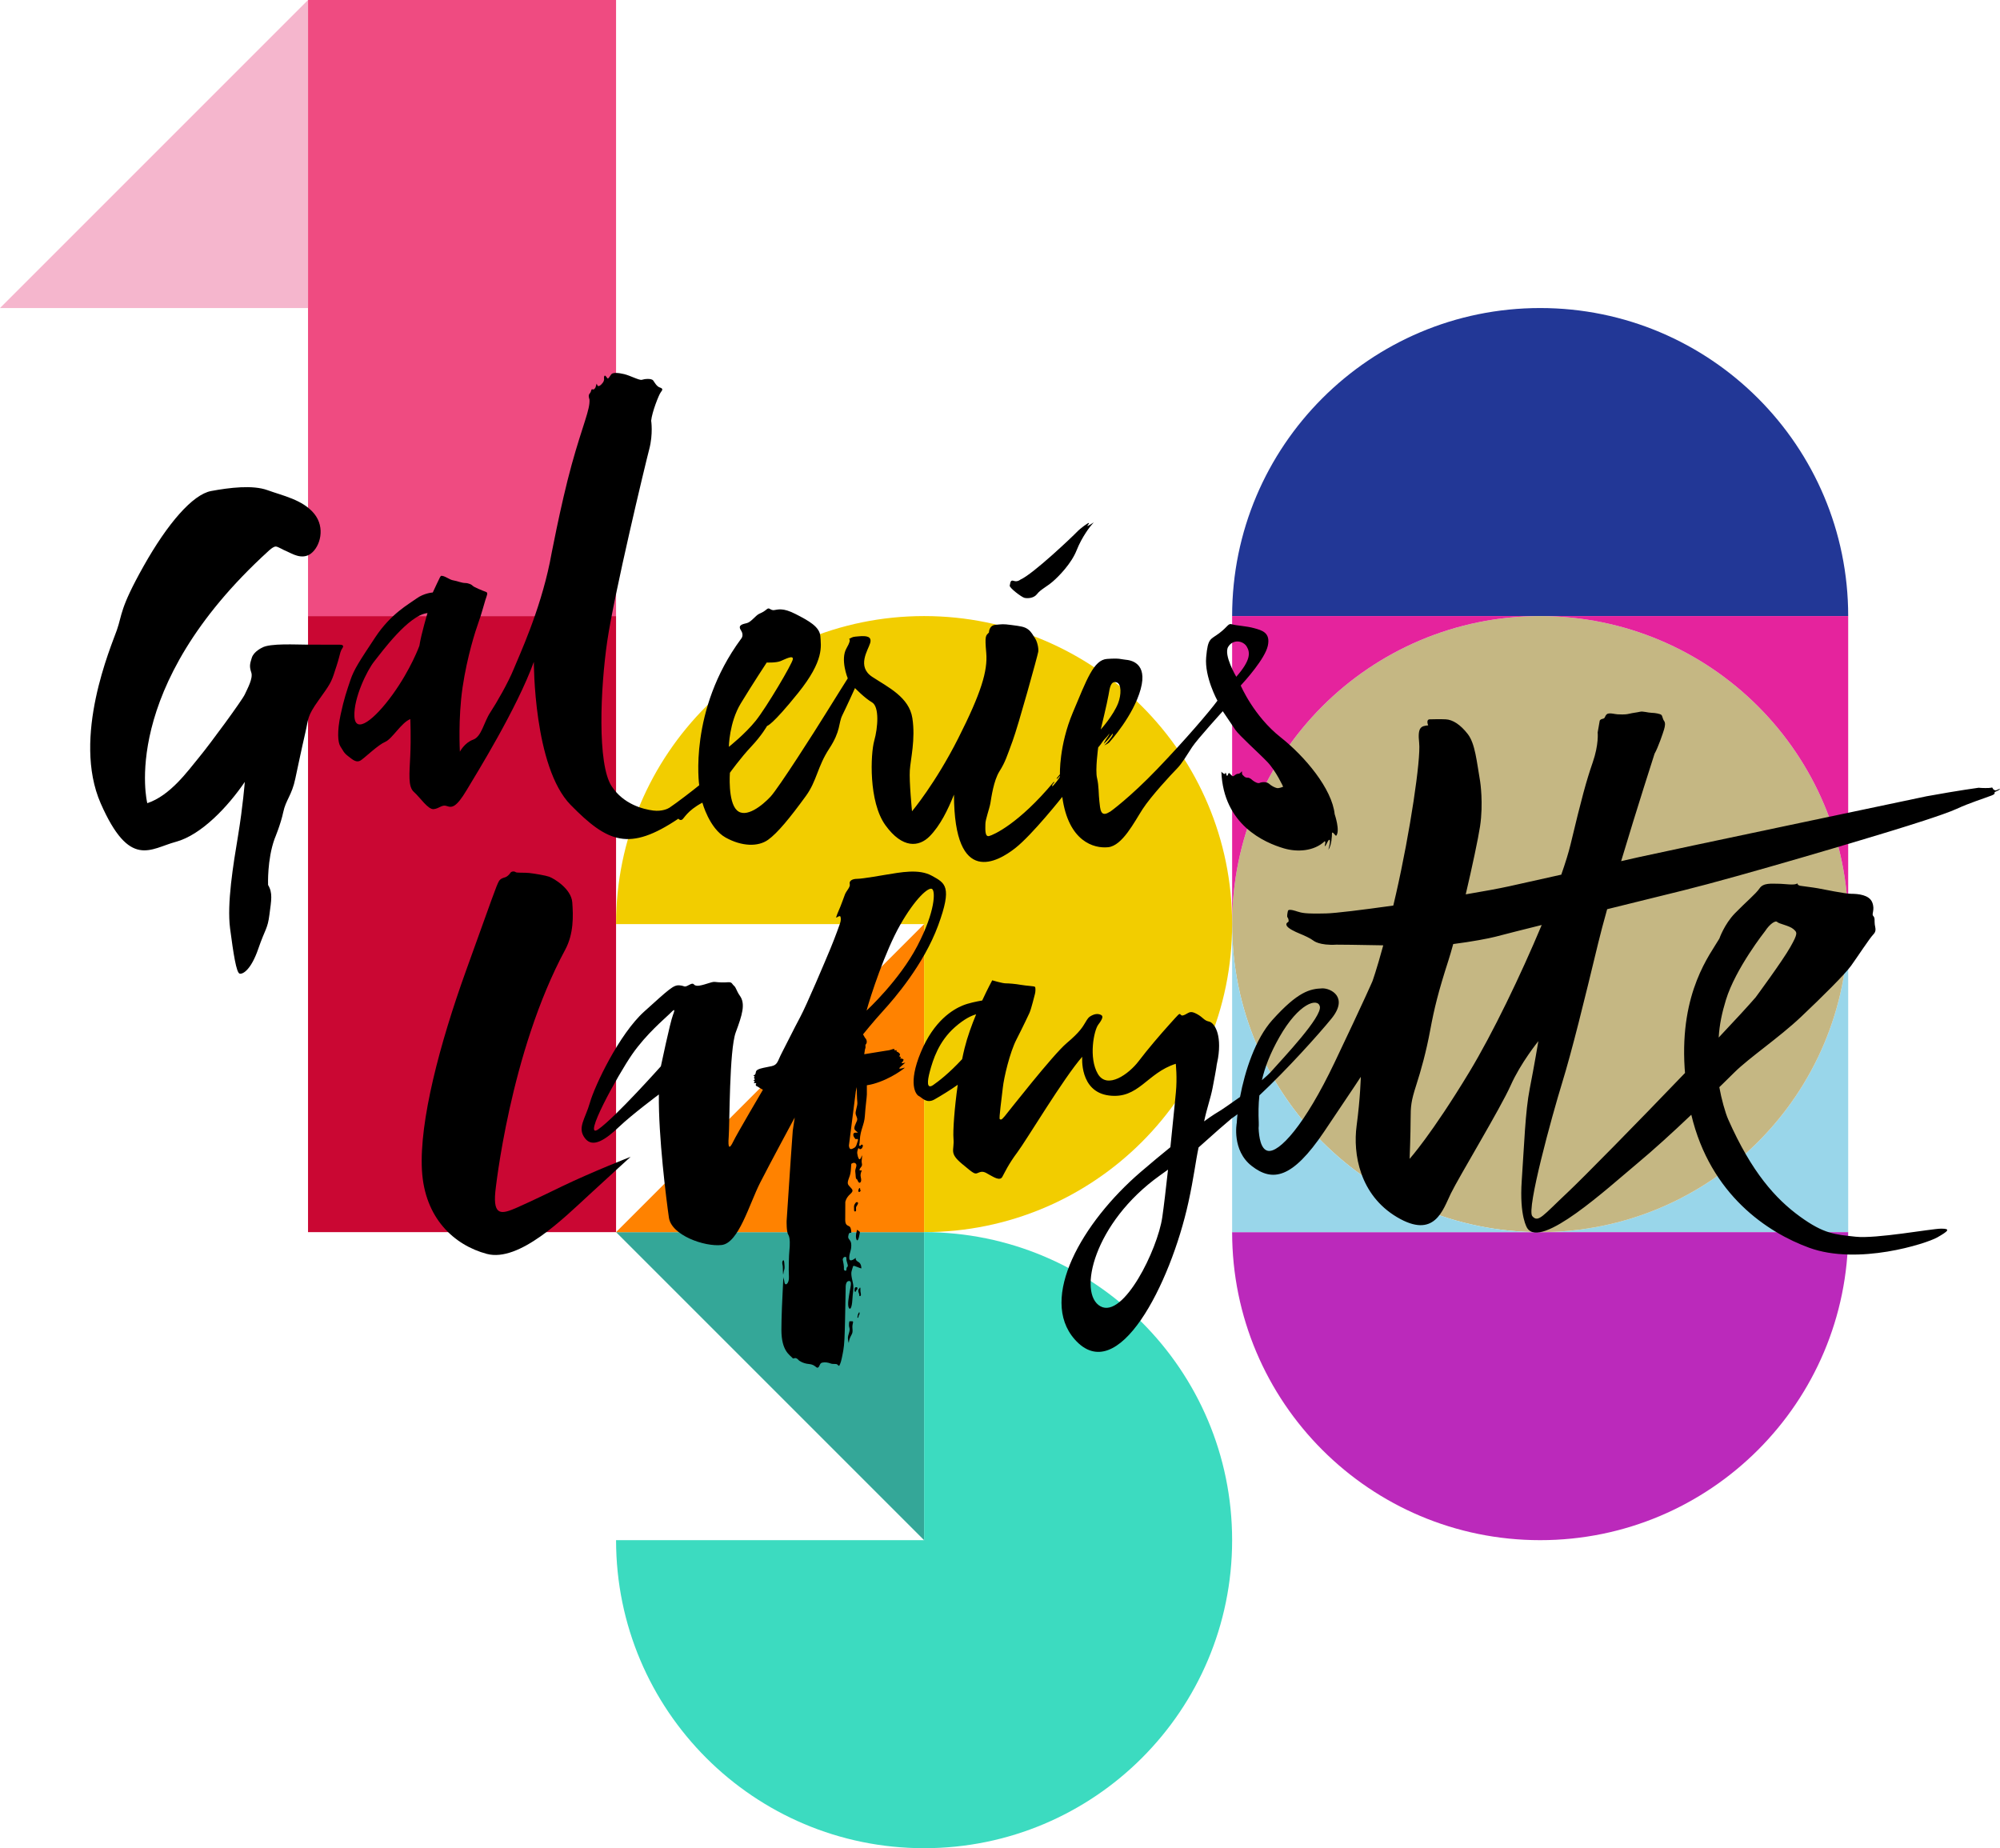
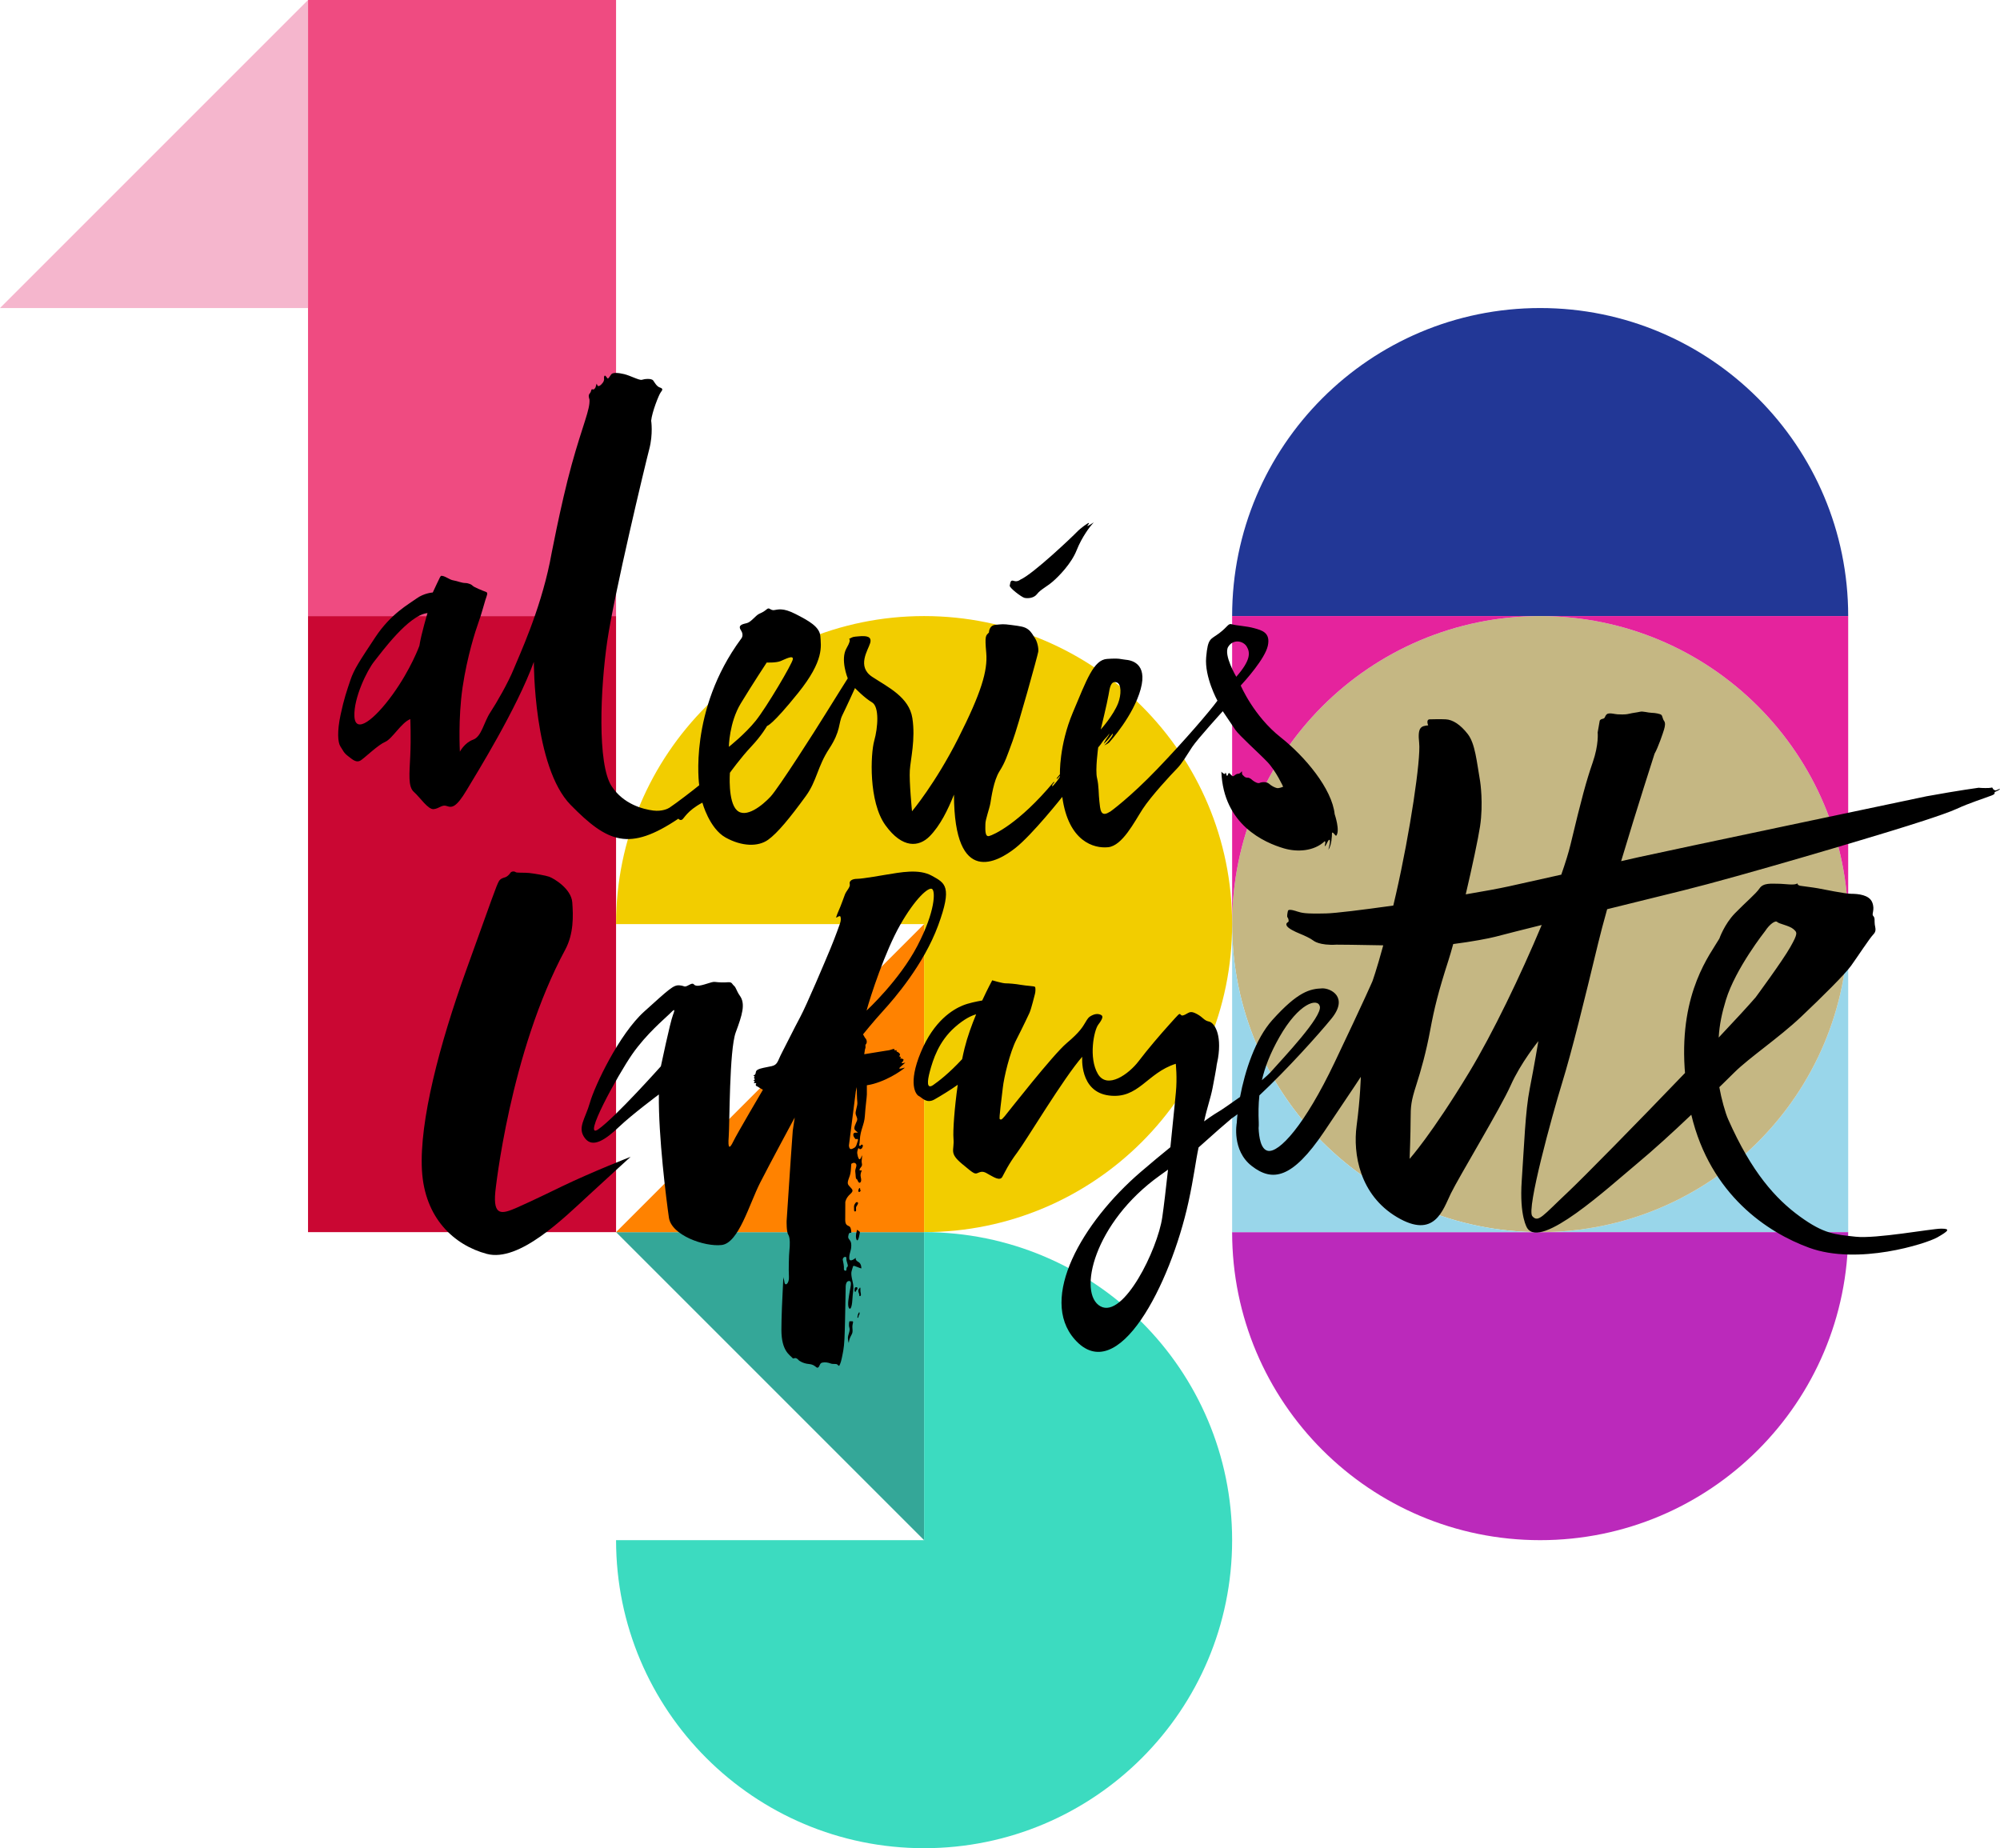
<svg xmlns="http://www.w3.org/2000/svg" id="a" data-name="Calque 1" width="81.16mm" height="75mm" viewBox="0 0 230.06 212.598">
  <g>
    <path d="m177.165,141.732h35.433v-35.433c0,19.569-15.864,35.433-35.433,35.433" fill="#99d6ea" />
    <path d="m141.732,141.732c0,19.569,15.864,35.433,35.433,35.433s35.433-15.864,35.433-35.433h-70.866Z" fill="#bb29bb" />
    <path d="m141.732,70.866c0-19.569,15.864-35.433,35.433-35.433s35.433,15.864,35.433,35.433h-70.866Z" fill="#223796" />
    <path d="m212.598,106.299c0,19.569-15.864,35.433-35.433,35.433s-35.433-15.864-35.433-35.433,15.864-35.433,35.433-35.433,35.433,15.864,35.433,35.433" fill="#c5b783" />
  </g>
  <rect x="35.433" y="70.866" width="35.433" height="70.866" fill="#ca0733" />
  <rect x="35.433" width="35.433" height="70.866" fill="#ef4b81" />
  <g>
    <path d="m141.732,106.299v35.433h35.433c-19.569,0-35.433-15.864-35.433-35.433" fill="#99d6ea" />
    <path d="m141.732,106.299c0-19.569,15.864-35.433,35.433-35.433h-35.433v35.433Z" fill="#e5239d" />
    <path d="m177.165,70.866c19.569,0,35.433,15.864,35.433,35.433v-35.433h-35.433Z" fill="#e5239d" />
  </g>
  <polygon points="70.866 141.732 106.299 141.732 106.299 177.165 70.866 141.732" fill="#34a798" />
  <polygon points="70.866 141.732 106.299 141.732 106.299 106.299 70.866 141.732" fill="#ff8200" />
  <polygon points="0 35.433 35.433 35.433 35.433 0 0 35.433" fill="#f5b6cd" />
  <g>
    <path d="m106.299,141.732v-35.433h-35.433c0-19.569,15.864-35.433,35.433-35.433s35.433,15.864,35.433,35.433-15.864,35.433-35.433,35.433" fill="#f2cd00" />
    <path d="m106.299,141.732v35.433h-35.433c0,19.569,15.864,35.433,35.433,35.433s35.433-15.864,35.433-35.433-15.864-35.433-35.433-35.433" fill="#3cdbc0" />
  </g>
  <path d="m125.253,60.158c-.059-.051-.947.576-1.401,1.055-.455.481-5.007,4.816-6.476,5.46,0,0-.332.297-.764.143-.433-.155-.381.298-.463.537-.084.239,1.379,1.358,1.708,1.421.329.065,1.047.072,1.444-.45.379-.5,1.123-.845,1.798-1.429.677-.584,2.131-2.047,2.745-3.597.613-1.551,1.573-2.782,1.85-3.072.281-.292-.014-.017-.444.206-.435.223.107-.196.003-.274Z" />
-   <path d="m39.376,74.572c.195-.273.084-.411-.295-.412-.373-.001-2.825-.013-3.855-.008-1.029.005-4.202-.184-5.078.349,0,0-.949.427-1.182,1.157-.238.731-.287,1.036-.059,1.702.223.667-.445,1.856-.75,2.523-.306.669-3.973,5.673-5.264,7.237-1.288,1.561-3.3,4.393-5.951,5.269,0,0-3.377-13.236,13.926-28.994,0,0,.579-.566.875-.529.298.039.733.349,1.237.549.509.203,1.738,1.056,2.789.258,1.052-.795,1.69-2.969.37-4.586-1.321-1.617-3.651-2.075-5.363-2.702-1.713-.624-4.369-.296-6.487.096-2.118.394-5.004,3.715-7.777,8.65-2.772,4.934-2.43,5.526-3.074,7.36-.641,1.836-5.186,12.324-1.855,19.919,3.335,7.59,5.706,5.215,8.637,4.427,2.936-.787,6.006-4.057,7.939-6.894,0,0-.219,2.81-.771,6.16-.557,3.349-1.298,7.814-.921,10.702.381,2.882.717,5.119,1.109,5.195.391.076,1.314-.486,2.129-2.848s1.077-2.272,1.288-3.946c.217-1.672.397-2.489-.155-3.405,0,0-.123-2.912.753-5.325,0,0,.703-1.675.993-3.065.29-1.394.992-1.933,1.387-3.851,0,0,.776-3.675,1.154-5.293.377-1.619.185-1.841,1.501-3.687,1.316-1.843,1.48-2.05,1.916-3.458,0,0,.297-.867.437-1.414.139-.543.205-.864.397-1.136Z" />
  <path d="m47.199,82.717s.091,2.098-.006,4.206c-.095,2.109-.277,3.569.425,4.18.698.613,1.622,2.051,2.282,1.97.661-.079.943-.561,1.513-.351.576.211,1.075.158,2.259-1.822,1.184-1.981,5.784-9.391,7.738-14.77,0,0-.046,12.101,4.235,16.462,4.281,4.359,6.735,5.375,12.388,1.582,0,0,.18.238.417.115.234-.119.575-1.027,2.345-1.961,0,0,.795,2.965,2.668,4.011,1.877,1.043,3.739,1.081,4.886.265,1.079-.768,2.511-2.511,4.353-5.043,1.265-1.74,1.321-3.37,2.681-5.439,1.357-2.071,1.042-2.897,1.508-3.844.47-.944,1.459-3.129,1.459-3.129,0,0,1.089,1.137,1.954,1.64.867.5.685,2.908.26,4.417-.423,1.512-.669,7.015,1.29,9.724,1.958,2.708,3.855,2.514,5.084,1.268,1.225-1.244,2.085-3.027,2.799-4.791.025,10.69,5.08,7.697,7.046,6.154,1.968-1.543,5.411-5.896,5.411-5.896.702,5.154,3.656,5.963,5.285,5.789,1.632-.172,3.002-2.907,3.957-4.382.953-1.476,3.327-4.027,3.931-4.64.61-.612,1.157-1.576,1.762-2.494.602-.915,3.528-4.127,3.528-4.127,0,0,.985,1.453,1.433,2.123.45.669,2.649,2.625,3.668,3.684,1.02,1.059,1.844,2.879,1.844,2.879,0,0-.459.205-.706.156-.25-.048-.638-.247-.918-.5-.279-.255-.864-.199-1.067-.097-.198.101-.559-.099-.76-.247-.201-.15-.356-.357-.662-.354-.31.003-.406-.203-.546-.314-.14-.115-.029-.505-.12-.391-.092.108-.199.255-.403.255-.204.004-.355.155-.504.254-.15.1-.206-.048-.393-.215-.181-.171-.167-.186-.292.108-.124.295-.167-.173-.234-.266-.071-.092.004.226-.197.127-.204-.098-.306-.253-.306-.253.228,6.138,4.99,8.182,7.202,8.831,1.551.454,3.477.328,4.697-.834l.006.002c.167.148-.128.691.034.558s.367-.826.513-.704c.146.119-.149,1.152-.149,1.152.396-.56.419-1.672.418-1.882-.002-.21.152-.098.306.103.16.201.185.147.185.147.476-.559-.175-2.467-.175-2.467l-.002.005c-.295-2.934-3.436-6.667-6.208-8.852-3.109-2.448-4.599-5.961-4.599-5.961.466-.51,2.797-3.078,3.117-4.581.325-1.504-.668-1.771-1.583-2.02-.911-.252-2.083-.294-2.537-.443-.452-.149-.452.256-1.467,1.022-1.01.767-1.306.492-1.507,2.771-.199,2.282,1.297,4.992,1.297,4.992-.911,1.244-3.728,4.532-6.905,7.845-3.178,3.314-5.403,4.903-5.403,4.903l-.102.051c-1.062.684-1.068-.352-1.169-1.204-.104-.854-.046-1.772-.27-2.696-.226-.927.133-3.523.133-3.523,0,0,.295-.333.451-.589.152-.258.606-.665.724-.853.119-.186.135-.153.059,0-.084.163-.116.206-.233.371-.213.307-.367.654-.367.654,0,0,.201-.172.457-.449.254-.277.344-.45.492-.621.149-.177.121-.115.08.048-.04.165-.289.438-.413.611-.172.247-.552.597-.552.597,0,0,.49-.222.621-.395.087-.112,2.719-3.004,3.566-6.073.844-3.071-1.189-3.338-1.742-3.388-.555-.047-.615-.199-2.135-.091-1.521.111-2.32,2.345-3.922,6.158-1.605,3.816-1.487,7.11-1.487,7.11-.14.179-.272.339-.408.505.021-.012.057-.022.081-.037-.015.019-.022.041-.034.056.019-.01.038-.01.054-.014.156-.184.32-.351.32-.351-.025.189-.079.255-.217.439-.136.188-.147.212-.309.402-.166.19-.359.413-.359.413,0,0,.003.1-.006-.105-.007-.133.044-.159.199-.341.008-.037.026-.074.048-.106-.024.017-.052.026-.075.049-.002-.005.005-.034.008-.036,0,0-.007,0-.016.004-4.03,4.834-6.943,6.106-7.436,6.228-.524.129-.422-.891-.423-1.392-.005-.504.462-1.743.574-2.39.111-.647.367-2.587,1.043-3.665.681-1.074.874-1.769,1.511-3.486.638-1.711,2.893-9.856,2.952-10.269.058-.415-.123-1.18-.361-1.531-.245-.356-.417-.762-.832-1.058-.412-.293-.828-.346-1.874-.484-1.045-.139-1.076-.088-1.844-.024-.768.06-.759.887-.759.887-.37.381-.494.304-.311,2.355.177,2.054-.588,4.6-3.22,9.806-2.631,5.209-5.32,8.402-5.32,8.402,0,0-.338-3.434-.252-4.715.084-1.281.666-3.577.293-5.997-.372-2.419-2.803-3.561-4.617-4.751-1.813-1.191-.475-3.079-.239-3.883.233-.801-.481-.845-1.248-.784-.767.063-.707.064-1.063.243-.355.178.356-.179-.403,1.123-.757,1.302.138,3.474.138,3.474,0,0-1.347,2.129-2.517,4.021-1.169,1.896-5.431,8.581-6.367,9.589-.939,1.006-2.847,2.555-3.881,1.553-1.04-1.001-.793-4.302-.793-4.302,0,0,1.231-1.716,2.459-3.019,1.228-1.304,1.817-2.37,1.817-2.37,0,0,.544-.024,3.572-3.792,3.03-3.764,2.622-5.374,2.56-6.493-.062-1.122-1.364-1.821-2.845-2.581-1.475-.758-2.038-.516-2.475-.456-.441.059-.534-.361-.829-.112-.294.244-.469.352-.879.532-.409.181-.939.951-1.413,1.07-.474.12-1.105.219-.699.827.406.609.005,1.003.005,1.003-6.057,8.22-4.804,16.827-4.804,16.827-.721.592-2.588,2.027-3.432,2.588-.18.116-.857.445-1.857.321-1.171-.149-3.424-.724-4.784-2.796-1.668-2.54-1.299-11.239-.506-16.681.799-5.446,4.373-20.339,4.833-22.095.46-1.756.22-3.273.22-3.273.088-.959.885-2.998,1.105-3.27.221-.272.272-.429-.098-.545-.371-.122-.578-.537-.775-.808-.197-.273-1.029-.179-1.295-.082-.267.1-1.33-.479-2.039-.651-.705-.17-1.298-.194-1.474.006-.172.201-.347.592-.45.479-.104-.112-.292-.467-.374-.237-.084.231.045.239-.046.518-.091.277-.477.663-.652.605-.179-.059-.132-.497-.232-.1-.094.397-.122.337-.241.458-.121.121-.219-.085-.292.058-.072.145-.057.294-.236.479-.179.191.002.65.002.65.089,1.154-.782,2.914-2.052,7.512-1.27,4.6-2.507,11.221-2.507,11.221-1.173,5.701-3.516,10.697-4.155,12.275-.641,1.575-1.954,3.861-2.697,4.99-.747,1.129-.998,2.793-1.979,3.136-.979.348-1.518,1.38-1.518,1.38,0,0-.216-3.839.31-7.393.526-3.559,1.483-6.518,1.824-7.46.343-.94.62-2.029.796-2.586.178-.558.354-.849.059-.948-.297-.099-1.386-.549-1.497-.684-.107-.136-.484-.329-.89-.332-.404-.005-.926-.235-1.275-.286-.346-.053-.533-.183-.965-.401-.298-.152-.496-.142-.496-.142,0,0-.074.012-.161.183-.086.177-.589,1.215-.823,1.737,0,0-.995.054-1.875.697s-2.936,1.732-4.739,4.456c-1.797,2.722-2.449,3.686-2.866,4.941-.42,1.256-.727,2.111-1.127,3.989-.402,1.878-.324,3.16-.016,3.627.309.466.374.729.872,1.105.503.374.958.863,1.521.459.566-.404,1.943-1.743,2.763-2.094.82-.355,1.832-2.203,2.884-2.618Zm94.081-8.312c.56-.922,1.727-.708,2.135-.026.408.685.467,1.562-1.206,3.47,0,0-1.494-2.523-.929-3.444Zm-13.767,5.55c.151-.933.275-1.626.901-1.473.625.152.562,1.473.215,2.38-.552,1.436-2.01,3.051-2.01,3.051,0,0,.736-3.027.894-3.958Zm-42.299.955c1.346-2.217,2.983-4.7,2.983-4.7,0,0,1.063.049,1.591-.165.528-.216,1.476-.735,1.415-.222-.062.515-3.038,5.548-4.269,7.083-1.229,1.535-3.093,3.003-3.093,3.003,0,0,.029-2.78,1.373-4.999Zm-44.447,1.472c-.089-2.115,1.464-5.282,2.283-6.302.818-1.019,3.961-5.357,6.126-5.557,0,0-.726,2.398-.933,3.76,0,0-.955,2.659-3.076,5.602-2.127,2.945-4.313,4.613-4.4,2.497Z" />
  <path d="m97.999,151.984h-.289s-.116.406,0,.753c.115.346-.175.807-.175,1.155s.101.59.101.59c0,0,.017-.356.189-.704.174-.349.29-.404.231-.983-.057-.581.232-.811-.057-.811Z" />
  <path d="m99.011,148.777c0-.014.005-.029.002-.043-.009-.046-.028-.092-.029-.141-.002-.054-.01-.105-.01-.16,0-.076-.001-.152,0-.228,0-.024-.003-.054-.016-.075-.016-.027-.042-.04-.059-.007-.006.011-.004.021-.008.032-.005.016-.015.024-.026.036-.028.028-.046.063-.075.089-.029.027-.036.057-.046.095-.022.096-.018.197.016.289.009.024.018.045.029.068.014.03.018.061.028.093.007.026.018.051.023.077.005.021.002.044.002.066,0,.029-.005.098.028.113.015.006.042.012.059.01.035-.004.054-.021.072-.049.028-.043.03-.095.03-.145,0-.029-.004-.054-.01-.082,0-.013-.007-.024-.01-.038Z" />
  <path d="m98.458,148.07c-.091.01-.133.063-.145.151-.007.051-.01.104-.012.155,0,.06-.01.139.028.19.012.018.052.037.077.029.027-.01.05-.049.06-.074.01-.027.012-.057.022-.083.01-.024.029-.044.048-.06.002-.006.006-.011.028-.019.009-.006.025-.017.032-.026.013-.018.021-.045.026-.066.016-.051.018-.143-.027-.182-.034-.029-.096-.019-.137-.015Z" />
  <path d="m98.799,150.981c-.046.075-.086.157-.11.241-.006.019-.017.028-.017.05-.002.023-.002.042-.01.064,0,.006-.003.012-.007.017-.004.013.002.027-.001.04-.005.015-.011.017-.01.036,0,.018-.006.022-.01.037-.003.014,0,.034,0,.048v.047c0,.023-.003.026.019.028.032.005.055-.014.073-.04.017-.024.028-.069.031-.098.002-.018-.002-.034.002-.05.003-.005.007-.012.007-.018.004-.013-.002-.024.002-.037.008-.024.03-.046.043-.068.015-.027.038-.045.047-.075.01-.033.012-.059.012-.094v-.047c0-.019.007-.029.009-.047.01-.052-.053-.079-.08-.034Z" />
  <path d="m64.614,136.483s-3.451,1.688-5.149,2.427c-1.697.739-2.773,1.054-2.485-1.844,0,0,1.646-15.963,8.039-27.829.982-1.821.925-3.876.809-5.439-.117-1.563-2.099-2.746-2.659-2.949-.397-.143-1.625-.355-2.301-.43-.586-.064-1.421.009-1.555-.098-.133-.108-.482-.122-.611.094-.131.215-.393.433-.567.491-.173.058-.564.133-.749.463-.299.535-.697,1.737-3.761,10.237-3.065,8.502-5.39,17.379-5.091,22.967.3,5.585,3.738,8.666,7.461,9.661,3.721.993,8.852-4.108,11.745-6.77,2.891-2.661,4.798-4.395,4.798-4.395,0,0-4.454,1.739-7.924,3.414Z" />
-   <path d="m90.127,146.414c.032-.287.15-.41.122-.728-.028-.316-.023-.725-.142-.723,0,0-.137.077-.125.299.01.222.066.307.066.51s.014,1.243.079.642Z" />
  <path d="m98.974,136.997c.021-.021.05-.031.034-.068-.012-.027-.048-.035-.061-.059-.012-.02-.002-.072-.002-.094,0-.028.003-.05-.01-.072-.008-.014-.028-.047-.042-.051-.031-.007-.051.027-.066.046-.018.026-.039.041-.048.072-.031.095-.091.242,0,.325.04.036.112.014.141-.023.02-.024.033-.055.055-.076Z" />
  <path d="m103.876,122.858s-.725.23-.286-.143c.442-.371.553-.492.553-.492,0,0-.61.199-.379-.029.233-.227.155-.348.155-.348,0,0-.235-.114-.341-.084-.108.03-.029.002.021-.073.05-.074.008-.138-.103-.153-.113-.017.014-.113.031-.217.016-.104-.089-.173-.177-.255-.086-.083-.243-.067-.221-.161l.022-.095-.305.018c.145-.096.042-.208-.181-.136-.223.073-.294.117-.771.175-.16.02-1.188.188-2.481.402.017-.122.034-.234.047-.306.044-.25.01-.185.082-.387.073-.201-.068-.321.074-.473.142-.152.115-.519-.109-.713l-.231-.406s1.158-1.444,2.375-2.778c1.215-1.333,4.606-5.246,6.264-9.748,1.656-4.505.812-4.868-.708-5.71-1.517-.842-3.588-.403-5.383-.115,0,0-2.588.458-3.209.46-.621.002-.953.25-.867.604.086.355-.382.753-.554,1.193-.174.441-.346.983-.52,1.39-.175.404-.58,1.332-.465,1.275.117-.06.407-.265.465-.117.057.146.083.442-.058.823,0,0-.521,1.49-1.1,2.881-.58,1.391-2.728,6.485-3.478,7.874-.748,1.389-1.56,3.067-2.081,4.053-.519.982-.476,1.416-1.204,1.574-.725.159-1.204.21-1.573.394-.424.211-.061.526-.525.687.054.035.115.076.161.105-.128.18-.102.148.024.319-.063.048-.099.125-.186.167.049.014.102.053.183.063-.047.05-.069.158-.151.213.095-.017.216.019.313.011-.111.172-.089.319.132.378,0,0,.396.263.629.373,0,0-3.004,5.097-3.416,5.961-.413.866-.636.877-.519-.574.114-1.451.056-9.96.808-11.987.751-2.027,1.146-3.29.463-4.227-.201-.275-.325-.58-.476-.883-.062-.129-.126-.203-.233-.294-.117-.1-.181-.279-.334-.334-.17-.063-.439-.009-.615-.012-.048,0-.097,0-.146,0-.227.003-.459.009-.683-.016-.29-.029-.466-.074-.761.007-.282.079-.557.177-.841.254-.294.079-.83.25-1.112.058-.068-.047-.103-.122-.188-.145-.132-.032-.313.066-.424.126-.655.355-.431.115-1.123.058-.693-.058-1.157.404-4.048,3.007-2.894,2.603-5.703,8.55-6.249,10.47-.547,1.921-1.497,2.898-.578,4.107.916,1.212,2.437.104,3.935-1.318,1.497-1.424,4.57-3.715,4.57-3.715-.065,4.826.865,12.148,1.155,14.173.292,2.024,4.094,3.37,6.064,3.145,1.97-.223,3.173-4.708,4.446-7.195,1.213-2.372,3.732-7.041,3.962-7.469-.074.484-.148.983-.226,1.511,0,0-.362,4.957-.705,10.383,0,0-.034,1.249.193,1.592.226.341.187,1.268.128,1.792-.057.527-.106,2.219-.057,3.029.051.808-.458,1.158-.518.617-.034-.306-.13-.437-.122-.614-.134,2.558-.225,4.785-.225,6.108,0,2.446.975,2.886,1.27,3.241.181.215.272-.264.752.287,0,0,.427.349,1.156.409.728.06.82.527,1.037.403.219-.126.157-.492.485-.565.329-.073.661-.013.967.101.305.116.644-.02.785.134.141.156.196.134.196.134,0,0,.174-.262.292-.848.115-.585.257-1.088.313-2.247.056-1.106.088-3.077.141-5.929.001-.046.001-.088.002-.133.011-.204.071-.57.353-.598.391-.037.229.528.114,1.187-.114.659-.281,1.546-.114,1.88.164.332.359-.005.411-.885.05-.88.153-1.177.11-1.661-.045-.483-.348-1.272-.173-1.734.173-.463.054-.636.461-.463.406.171.637.23.637.23,0,0,.041-.55-.349-.752-.39-.201-.291-.469-.291-.469,0,0-.754.652-.749.006.003-.646.233-.755.233-1.447s-.409-.629-.35-1.036c.06-.408.14-.401.35-.408,0,0,.008-.53-.176-.696-.182-.164-.518-.091-.522-.775,0-.683.003-1.374.011-2.063.004-.023.074-.482.569-.92.511-.45.165-.561-.172-.985-.338-.424.171-.869.231-1.676l.059-.809s.309-.25.519-.025c.209.223-.116.602-.058.948.058.348.026.814.129.812.103-.001.157.297.277.403.12.106.367-.043.23-.577-.136-.533.232-.869.059-.811-.175.059-.336-.012-.059-.347.277-.333.04-.393.107-.863.066-.466.01-.524.01-.524,0,0-.234.94-.463.116-.136-.488-.049-.645.056-.934h0c.054.02.058.006.105.048.027.025.044.06.083.068.056.011.189-.068.229-.105.044-.043.025-.057.044-.115.009-.027.05-.066.058-.092.025-.082-.001-.207-.104-.221-.102-.014-.126.132-.214.154-.09.023-.052-.034-.09-.059-.006-.003-.012-.002-.018-.004.036-.158.068-.349.08-.612.058-1.178.52-1.77.58-2.755.057-.987.23-2.208.23-2.49v-1.056c.271-.043.529-.095.751-.158,2.078-.582,3.572-1.82,3.572-1.82,0,0,.123-.093-.162-.003Zm-.328-16.471c1.746-3.064,3.256-4.366,3.659-4.137.406.232.399,2.55-1.677,6.543-2.079,3.992-5.849,7.452-5.849,7.452.443-1.636,2.123-6.796,3.867-9.858Zm-26.139,10.369c-.325.839-1.389,5.9-1.389,5.9,0,0-5.184,5.817-7.175,7.231-1.99,1.414,2.234-6.26,3.878-8.619,1.642-2.357,3.76-4.106,4.28-4.626.522-.522.73-.724.406.114Zm19.951,28.084c-.007.218.207.684.161.802-.046.117-.078.104-.078.104,0,0-.075.064-.077.294,0,.233-.324.136-.292-.097.032-.235-.077-.809-.124-.993-.046-.185.124-.327.124-.327.26-.12.294,0,.286.217Zm1.313-13.608c-.114.331-.169.681-.403.796-.232.115-.562.37-.62-.251.531-4.183.793-6.228.793-6.228,0,0,.044-.199.113-.503.002.382.012,1.357.061,1.719.062.454-.29,1.096-.174,1.443.116.35.232.465.116.753-.116.291-.401.787-.229,1.001.169.213.458.329.287.329s-.462-.054-.462.233.288.521.288.521c0,0,.345-.148.23.187Z" />
  <path d="m98.917,141.711l-.318-.254s-.27.767-.064,1.15c.208.379.382-.896.382-.896Z" />
  <path d="m98.397,139.346c.11-.035.073-.174.073-.265,0-.062-.008-.129,0-.19.008-.066.035-.088.067-.148.047-.087.124-.183.152-.273.014-.051.023-.114-.019-.153-.184-.175-.404.245-.428.388-.018.116.003.257.003.376,0,.102-.019.319.153.265Z" />
  <path d="m229.642,90.899c-.15.056-.34-.059-.396-.172-.057-.113-.051-.174-.219-.116-.168.057-1.112.044-1.424.003,0,0-2.172.287-5.991.981,0,0-30.587,6.431-33.087,6.999,0,0-.796.18-2.046.463,1.857-6.198,3.845-12.358,3.845-12.358.405-.703.978-2.393,1.091-2.782.116-.388.177-.766,0-.999-.175-.231-.171-.577-.322-.694s-.684-.22-1.123-.23c-.438-.012-.969-.206-1.331-.119-.36.087-.766.114-1.273.236-.504.119-1.04.057-1.307.056-.265-.003-.977-.234-1.235,0-.261.234-.138.45-.466.519-.327.068-.344.231-.344.231-.149.842-.234,1.33-.234,1.33,0,0,.154,1.373-.575,3.47-.725,2.09-1.274,4.107-2.547,9.43-.223.928-.591,2.11-1.064,3.465-2.217.498-4.409.988-5.994,1.336-1.196.263-2.972.588-4.997.929.76-3.234,1.433-6.419,1.646-7.812.403-2.66.013-5.171.013-5.171-.393-2.272-.569-4.35-1.419-5.449-.85-1.098-1.736-1.661-2.539-1.701-.803-.039-1.323,0-1.822,0s-.196.693-.196.693c-.798.083-1.247.174-1.039,2.024.203,1.853-1.038,10.244-2.661,17.353-.108.469-.212.916-.314,1.349-3.575.506-6.67.884-7.725.908-2.488.058-2.773-.057-3.354-.232,0,0-.975-.362-1.044-.057-.069.304-.126.671-.044.743.085.071.186.449.086.518-.101.069-.334.186-.158.474.175.289.89.639,1.448.867.557.229,1.238.534,1.602.816,0,0,.672.584,2.662.463,0,0,2.743.015,5.37.077-.777,2.864-1.247,4.14-1.247,4.14,0,0-.868,2.024-4.339,9.313-3.47,7.29-6.401,10.437-7.682,10.186-.824-.162-1.028-1.597-1.069-2.602.018-.198.026-.406.017-.635-.047-1.066-.041-2.095.071-3.14,3.144-2.935,6.821-7.025,8.287-8.826,2.027-2.487-.101-3.525-1.07-3.485-1.389.056-2.768.348-5.727,3.643-1.953,2.177-3.149,5.847-3.713,8.85-1.19.854-2.183,1.511-2.183,1.511-.284.168-1.11.665-1.949,1.294.31-1.494.738-2.63.971-3.833.494-2.549.476-2.675.476-2.675.092-.463.151-.753.151-.753.461-2.838-.458-4.104-1.041-4.221-.584-.117-.637-.462-1.387-.866-.753-.407-.87-.175-1.333.057-.462.231-.462.057-.585-.033-.123-.092-.165-.024-1.207,1.132-1.042,1.155-2.488,2.834-3.586,4.281-1.099,1.446-3.605,3.289-4.686,1.446-1.08-1.842-.455-5.004.057-5.67.513-.663.52-.925.403-1.04-.116-.112-.518-.29-1.039-.059-.522.233-.581.407-.867.871-.286.464-.577,1.053-2.141,2.368-1.565,1.315-6.693,7.878-7.114,8.39-.423.511-.463.404-.579.345-.115-.059.222-2.404.348-3.59.124-1.187.813-4.092,1.563-5.549.748-1.455,1.501-3.066,1.501-3.066.232-.521.58-2.025.636-2.199.057-.172.093-.715,0-.808-.092-.094-.98-.116-1.619-.231-.641-.115-1.387-.173-1.758-.173-.373,0-1.539-.349-1.539-.349,0,0-.516.945-1.153,2.323-.648.11-1.591.301-2.255.577-1.103.457-3.29,1.724-4.806,5.373-1.515,3.649-.56,4.893-.221,5.043.339.151.857.912,1.784.393.711-.398,1.9-1.133,2.686-1.692-.383,2.707-.566,5.302-.49,6.205.117,1.388-.549,1.614.983,2.894,1.534,1.278,1.443,1.197,1.968.981.526-.215.846.107,1.204.285.358.178,1.166.755,1.457.235.29-.52.697-1.447,1.737-2.835,1.041-1.388,5.323-8.558,7.46-10.988,0,0-.353,4.013,3.068,4.455,3.422.441,4.344-2.583,7.692-3.647,0,0,.179,1.609.01,3.313,0,0-.284,2.949-.63,6.284-1.049.849-2.198,1.803-3.42,2.853-6.736,5.791-11.747,14.53-7.589,19.248,4.949,5.614,11.013-6.331,13.085-15.776.629-2.869.823-4.7,1.168-6.299,1.887-1.7,3.074-2.727,3.789-3.326.214-.143.446-.31.685-.494-.038.358-.068.696-.082,1.002h-.001s-.602,3.161,1.739,4.965c2.341,1.803,4.608,1.535,8.31-3.961,3.702-5.495,4.22-6.305,4.22-6.305,0,0-.054,2.43-.483,5.632-.427,3.202.335,7.949,4.649,10.506,4.314,2.559,5.265-.809,6.19-2.717.927-1.907,5.729-9.836,6.883-12.437,1.157-2.602,3.185-5.092,3.185-5.092,0,0-.463,2.779-.986,5.439-.524,2.66-.635,6.42-.925,10.586-.29,4.166.638,5.494.638,5.494,1.592,2.423,9.195-4.568,12.663-7.462,1.758-1.463,4.035-3.525,6.202-5.591,2.197,9.223,8.777,13.552,13.559,15.299,5.616,2.051,13.477-.471,14.739-1.192,1.263-.719,1.579-1.012.43-1.004-1.153.012-7.485,1.188-9.834.926-2.351-.262-3.605-.29-6.404-2.325-2.799-2.035-5.554-5.094-8.239-11.157-.346-.78-.794-2.394-1.027-3.719l.383-.37c.572-.561,1.04-1.021,1.358-1.337,1.702-1.684,5.123-3.986,7.638-6.361,2.513-2.377,5.069-4.919,5.78-5.902.709-.983,2.143-3.179,2.546-3.585.405-.406.231-.752.177-1.157-.056-.405.054-.751-.177-.984-.232-.231.231-.694-.116-1.563-.348-.867-1.619-.983-2.405-.985-.785-.004-3.202-.52-3.839-.632-.639-.114-1.68-.232-2.027-.289-.346-.059-.346-.29-.346-.29-.236.284-1.447.056-2.2.056s-1.7-.128-2.139.523c-.438.65-1.62,1.617-2.843,2.881-1.223,1.263-1.784,2.902-1.784,2.902-1.041,1.795-4.553,6.088-3.996,14.883.012.194.029.383.044.575-5.515,5.75-11.776,12.118-13.519,13.753-2.836,2.662-3.358,3.519-4.048,2.719-.687-.799,2.257-11.509,3.412-15.269,1.156-3.76,2.548-9.43,4.167-16.141.267-1.106.624-2.443,1.031-3.899,2.645-.651,5.858-1.444,8.8-2.173,6.534-1.62,21.116-5.958,24.991-7.174,0,0,4.915-1.502,6.418-2.198,1.505-.694,3.188-1.213,3.764-1.445,0,0,.349-.107.513-.222.165-.114.017-.236.129-.28.11-.042.461-.185.557-.31.095-.124-.249.061-.401.116Zm-82.475,28.403c2.243-3.949,4.406-4.538,4.654-3.545.299,1.195-4.193,5.916-5.579,7.478-.27.301-.649.651-1.085,1.019.345-1.505.96-3.103,2.01-4.952Zm-36.211,1.272c-.1.401-.194.825-.281,1.261-1.486,1.606-2.703,2.542-3.33,2.976-.754.521-.699-.4-.381-1.576.361-1.334,1.001-3.427,2.891-5.091,1.1-.967,1.928-1.331,2.431-1.468-.507,1.224-1.008,2.595-1.33,3.898Zm22.74,19.452c-.543,3.721-4.467,11.698-7.112,10.238-2.646-1.462-.763-9.619,6.824-15.04.328-.235.643-.46.949-.68-.238,2.164-.476,4.22-.661,5.482Zm64.836-25.005c1.105-3.617,4.512-7.922,4.512-7.922.523-.808,1.192-1.26,1.388-1.044.198.215,1.402.418,1.852.81.45.394.569.463-.348,2.084-.916,1.62-3.992,5.783-3.992,5.783-.873,1.008-2.396,2.657-4.243,4.617.087-1.512.385-2.866.831-4.328Zm-29.501,8.272c-4.377,7.238-6.882,10.008-6.882,10.008,0,0,.114-2.953.114-4.512s.059-2.14.637-3.934c.578-1.793,1.155-3.874,1.618-6.363.463-2.491.928-4.396,2.084-7.982.17-.528.361-1.183.563-1.917,2.085-.264,4.074-.64,4.851-.841.959-.249,3.473-.899,5.327-1.35-2.424,5.796-5.661,12.507-8.312,16.891Z" />
</svg>